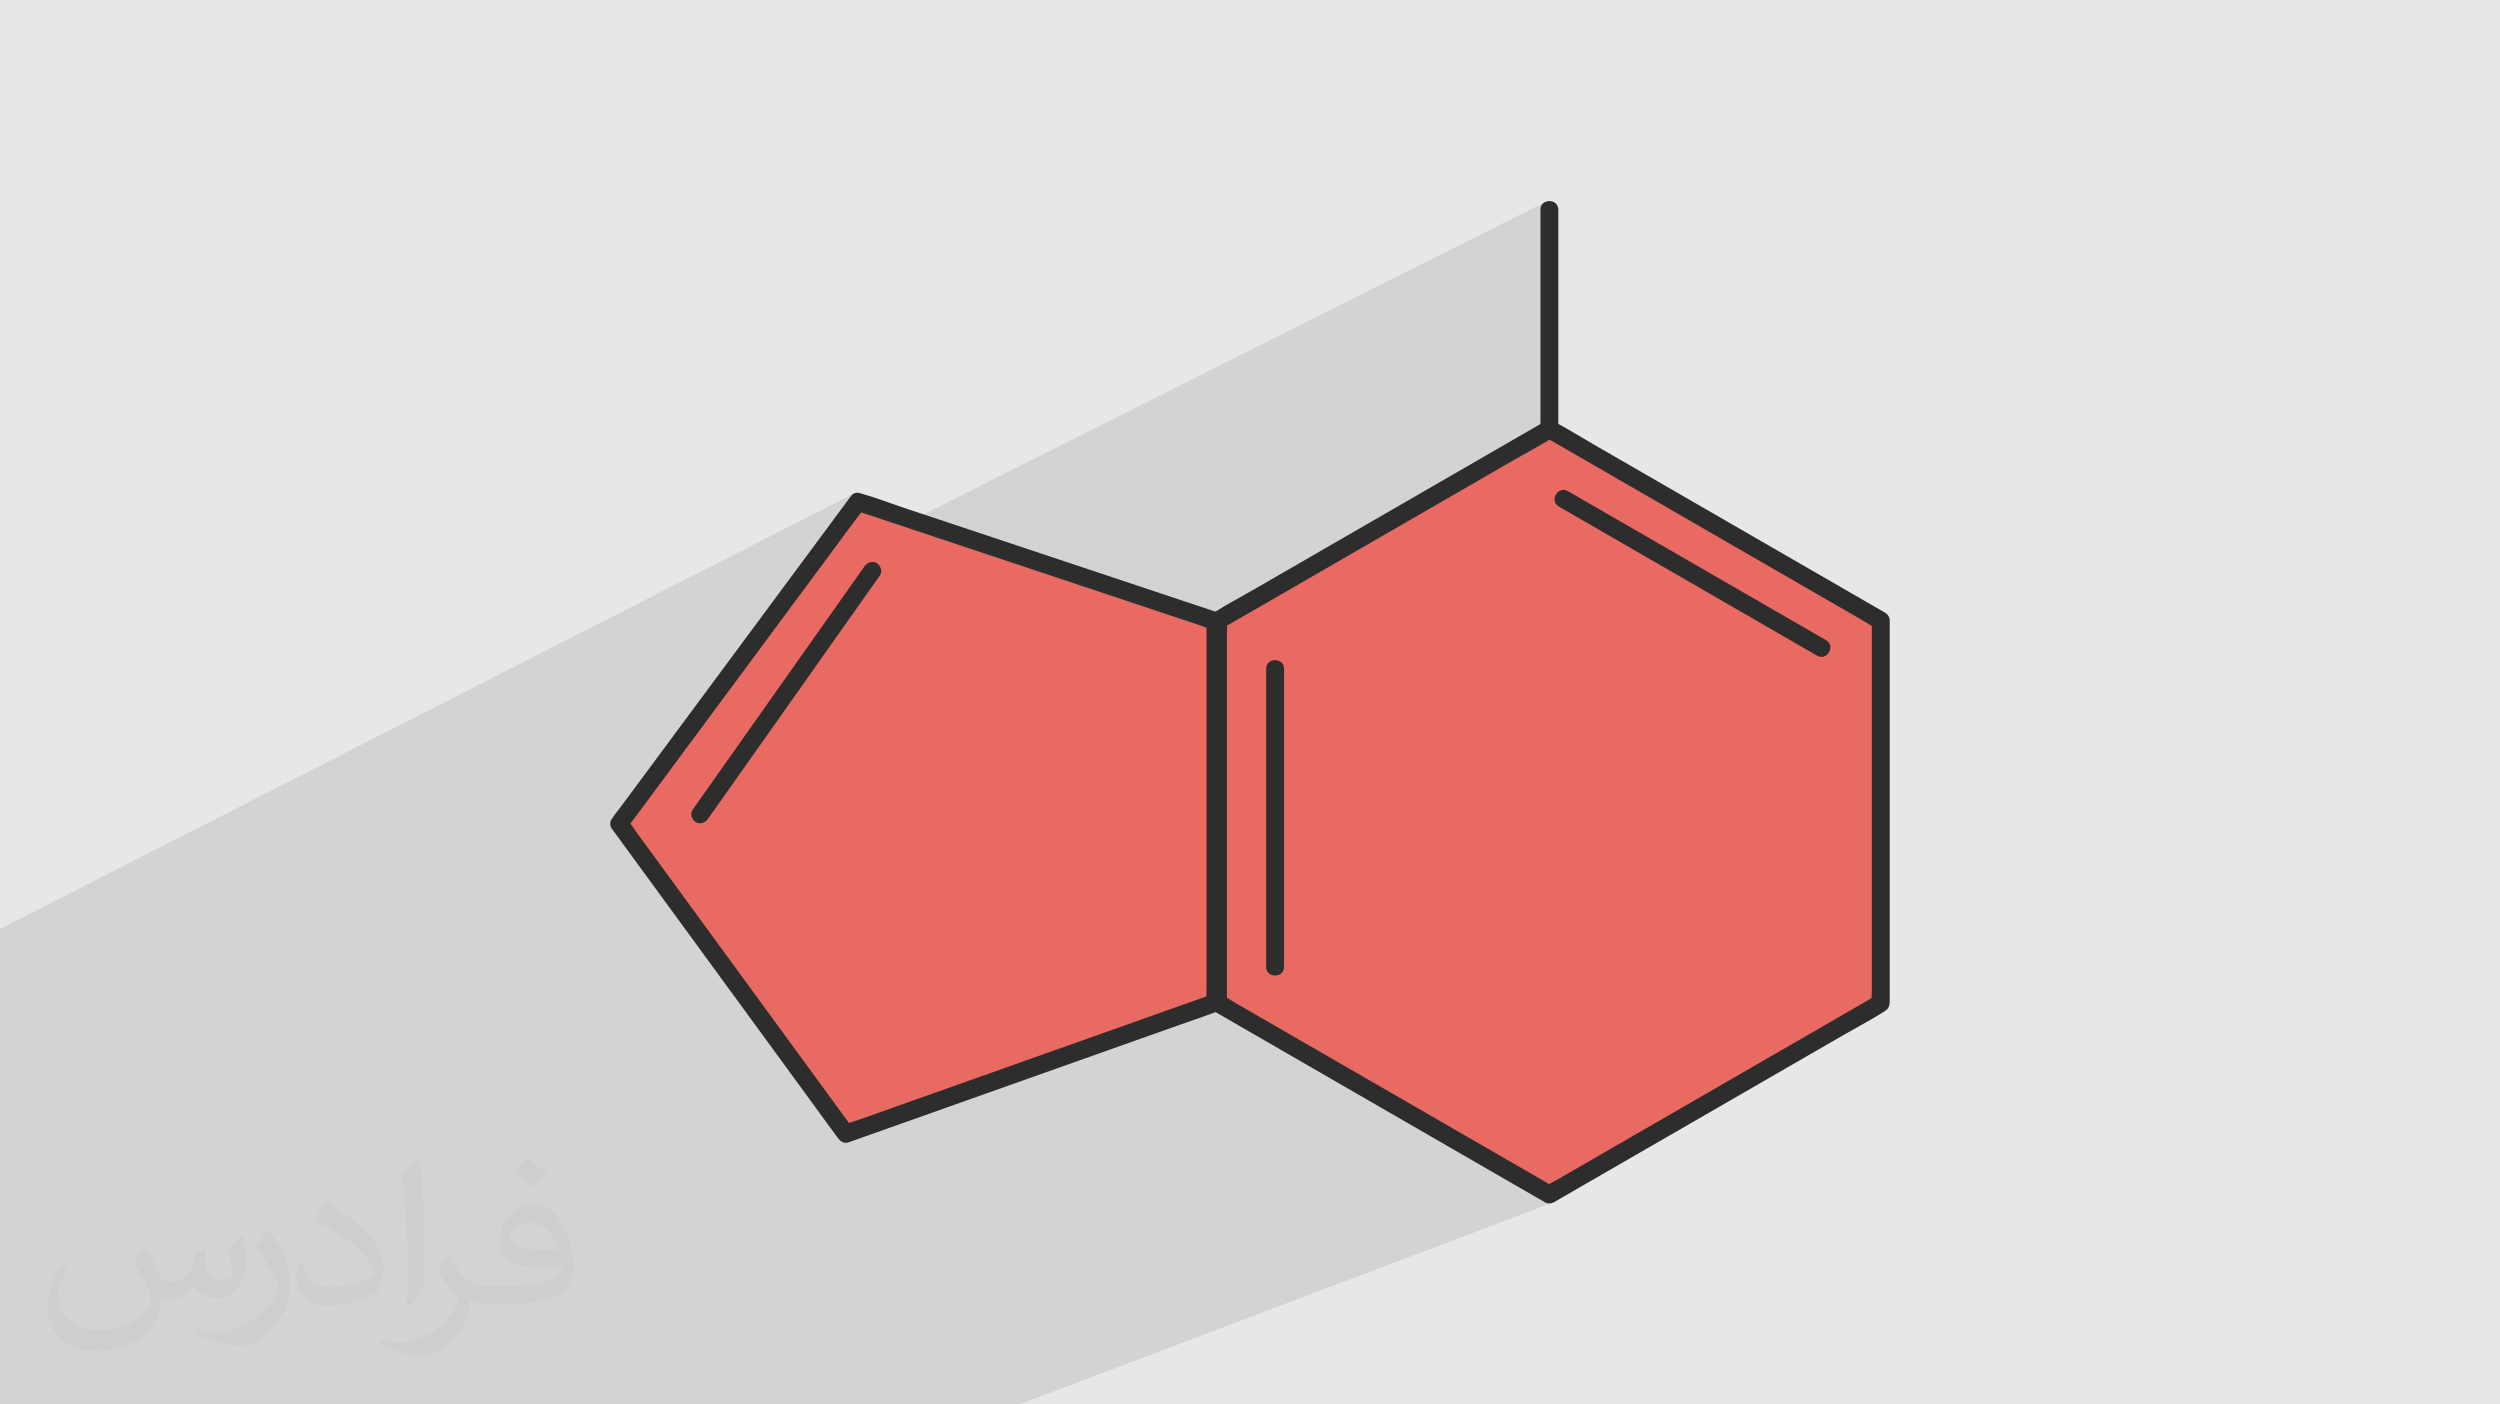
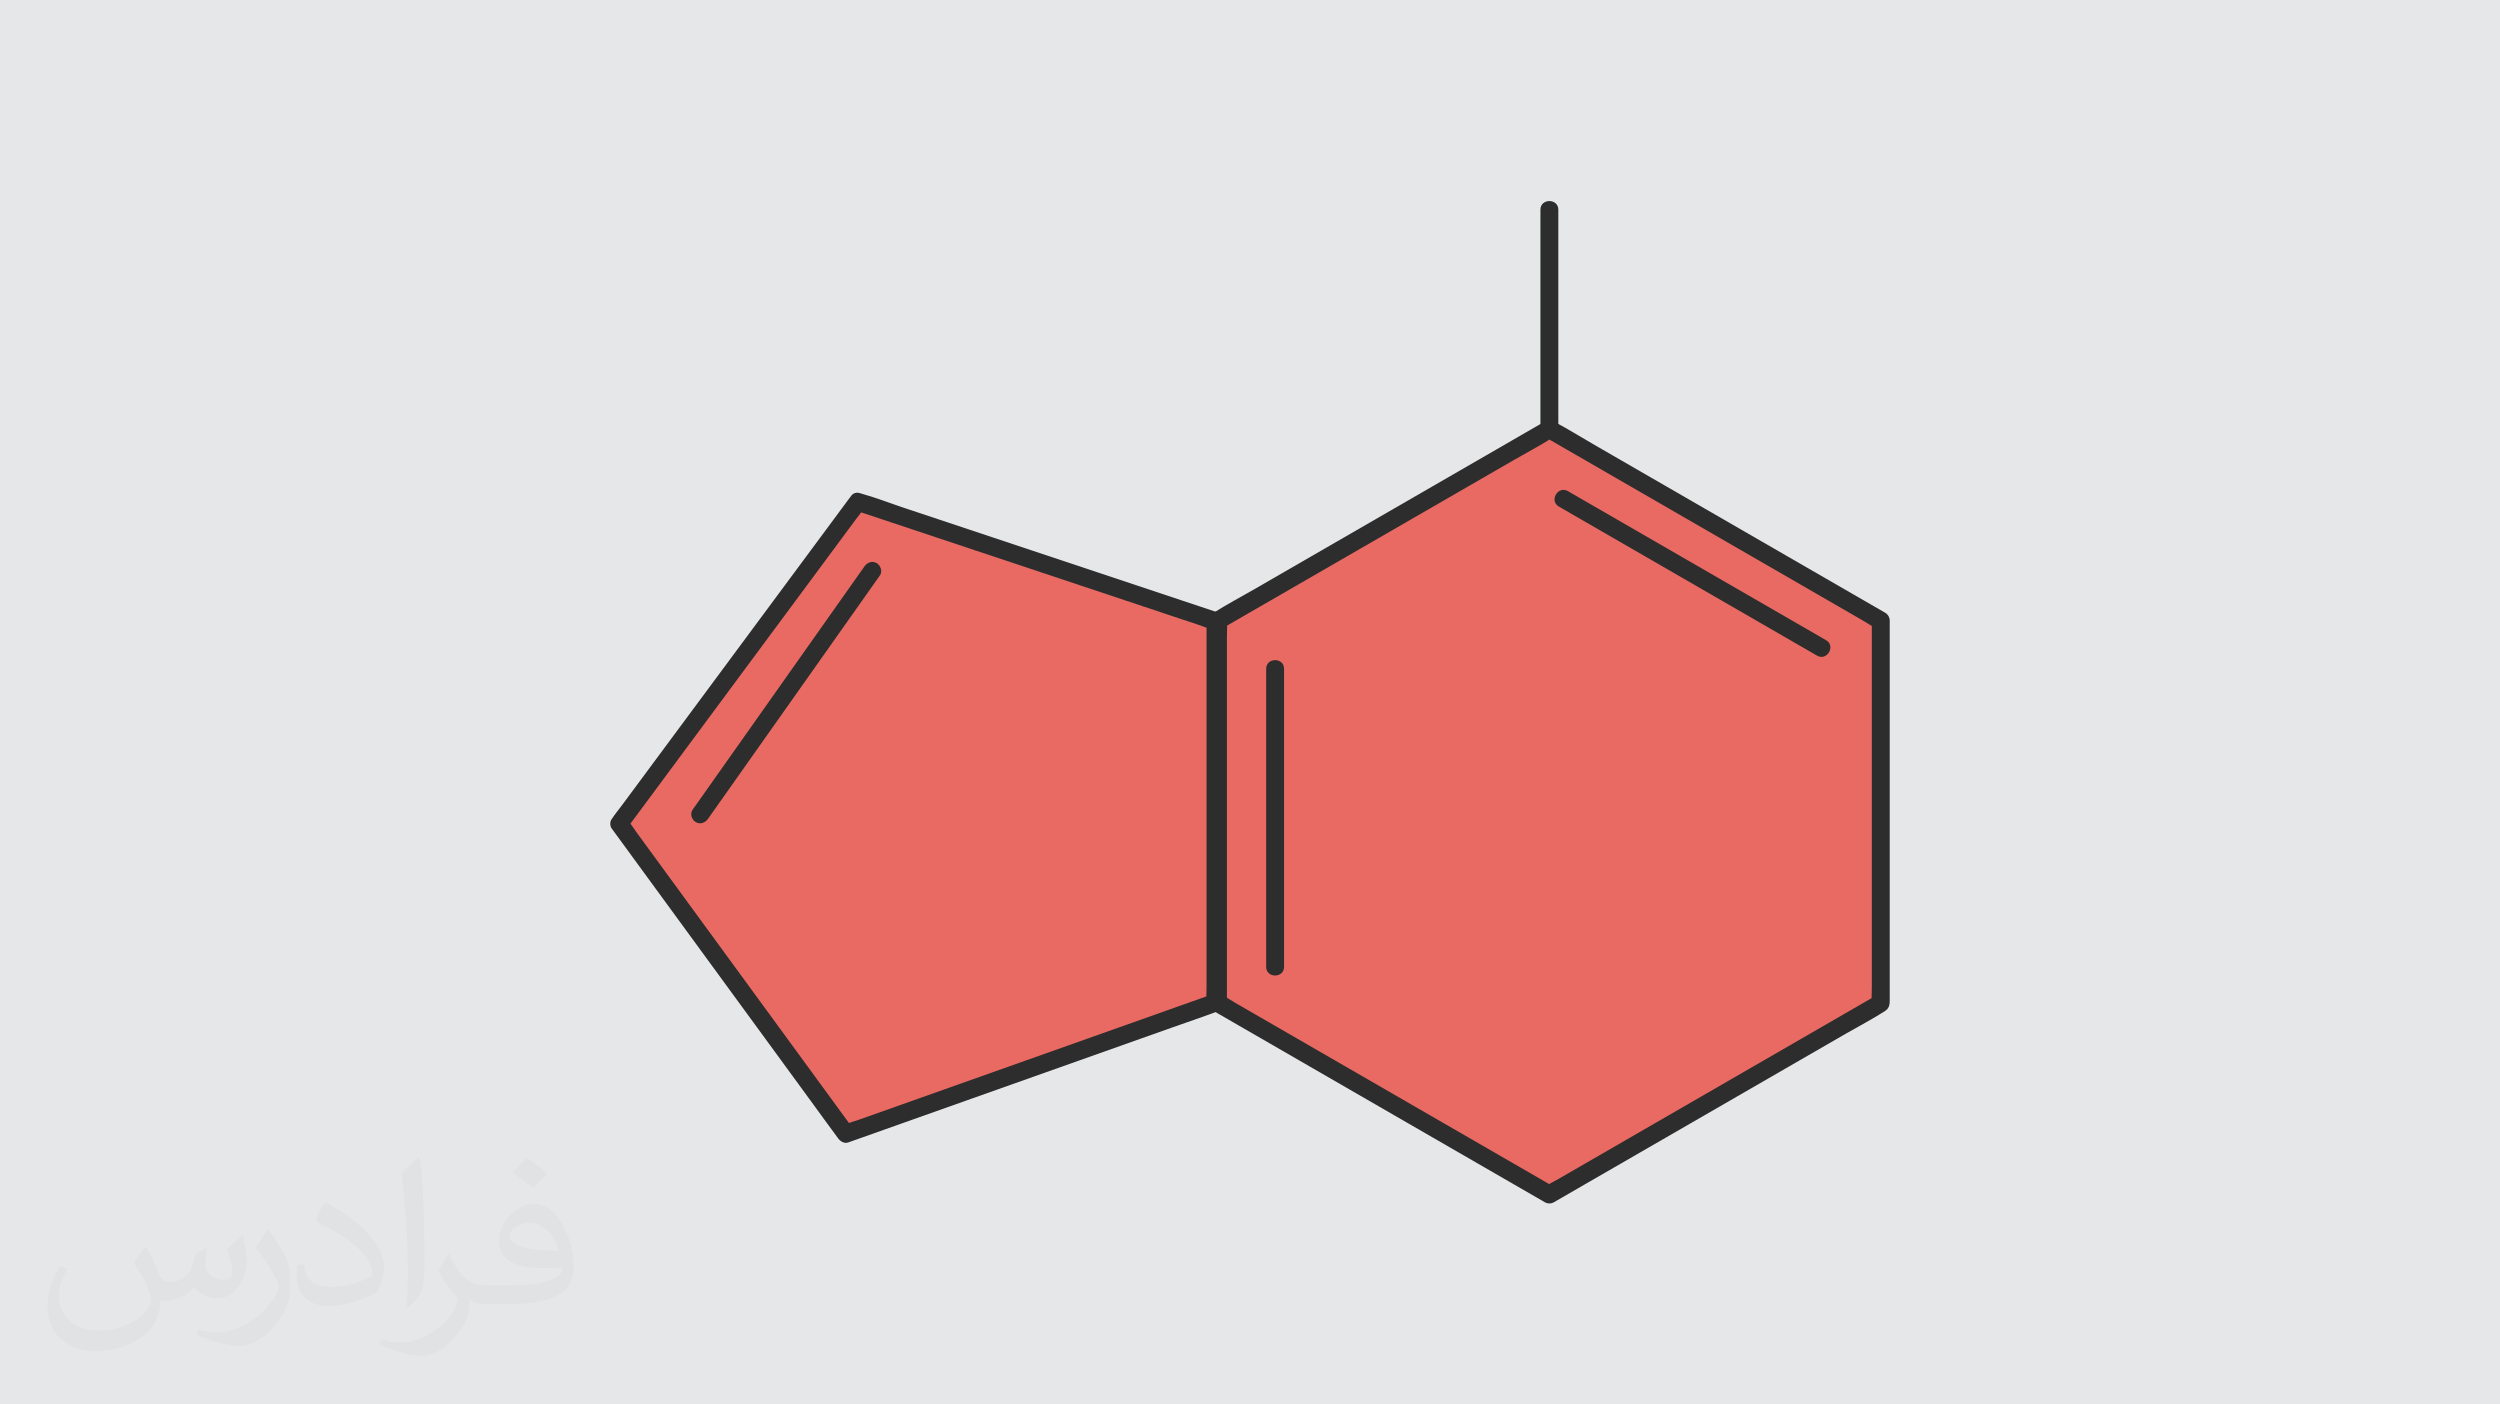
<svg xmlns="http://www.w3.org/2000/svg" xml:space="preserve" width="94.192mm" height="52.917mm" version="1.0" style="shape-rendering:geometricPrecision; text-rendering:geometricPrecision; image-rendering:optimizeQuality; fill-rule:evenodd; clip-rule:evenodd" viewBox="0 0 9404.92 5283.66">
  <defs>
    <style type="text/css">
   
    .fil4 {fill:#2D2D2D;fill-rule:nonzero}
    .fil3 {fill:#E96A63;fill-rule:nonzero}
    .fil2 {fill:#373435;fill-opacity:0.031}
    .fil1 {fill:#2B2A29;fill-opacity:0.102}
    .fil0 {fill:#E6E7E8}
   
  </style>
  </defs>
  <g id="Layer_x0020_1">
    <polygon class="fil0" points="-0,0 9404.92,0 9404.92,5283.66 -0,5283.66 " />
-     <path class="fil1" d="M-0 4692.5l0 -0.55 0 -12.53 0 -85.06 0 -2.58 0 -0.32 0 -12.12 0 -62.24 0 -9.38 0 -1.58 0 -6.94 0 -0.02 0 -13.28 0 -13.33 0 -2.02 0 -0.3 0 -15.59 0 -0.2 0 -13.51 0 -27.39 0 -18.41 0 -0.93 0 -2.47 0 -9.18 0 -5.35 0 -13.07 0 -6.64 0 -5.89 0 -2.17 0 -1.87 0 -0.36 0 -0.98 0 -77.72 0 -22.02 0 -25.46 0 -2.78 0 -2.76 0 -25.53 0 -1.24 0 -26.87 0 -0.43 0 -0.58 0 -58.32 0 -174.86 0 -11.06 0 -30.28 0 -11.47 0 -65.05 0 -45.88 0 -9.62 0 -4.94 0 -20.41 0 -33.04 0 -16.03 0 -27.22 0 -85.79 0 -13.65 0 -24.66 0 -28.11 0 -4.73 0 -1.35 3209.91 -1636.56 -3.25 3.19 5.99 -3.06 -5.46 3.42 -4.96 4.34 -1.49 1.74 -4.65 10.11 -1.34 12.56 2.92 12.32 0.13 0.18 29.1 -14.8 -19.53 26.37 10.57 6.07 8.4 2.8 8.41 2.81 8.4 2.8 8.4 2.81 8.4 2.8 8.41 2.81 8.4 2.8 8.4 2.8 8.4 2.81 8.4 2.8 8.41 2.8 8.4 2.81 8.4 2.8 8.4 2.8 8.41 2.81 8.4 2.8 10.02 3.34 10.03 3.34 10.02 3.34 6.93 2.31 2427 -1219.09 -10.77 6.09 -7.62 10.16 -2.9 14.23 0 17.04 0 17.03 0 17.04 0 17.04 0 17.04 0 17.03 0 17.04 0 17.04 0 17.04 0 17.04 0 17.04 0 17.04 0 17.03 0 17.04 0 17.04 0 17.04 0 13.59 0 13.58 0 13.59 0 13.59 0 13.59 0 13.58 0 13.59 0 13.59 0 13.58 0 13.59 0 13.59 0 13.59 0 13.58 0 13.59 0 13.59 0 13.59 0 13.58 0 13.59 0 13.59 0 13.59 0 13.58 0 13.59 0 13.59 0 13.59 0 13.59 0 13.58 0 13.59 0 13.59 0 13.59 0 13.58 0 13.59 0 13.59 0 12.5 0 12.5 0 12.5 0 12.49 0 12.5 0 12.5 0 12.5 0 9.75 16.65 -7.92 -4.42 2.56 11.95 -5.68 -10.71 6.25 -8 9.66 -3.3 8.6 0.72 3.5 7.62 10.15 4.76 2.7 18.36 -8.7 -16.69 9.65 4.34 2.46 12.36 2.04 12.35 -2.03 -31.59 14.96 2.25 1.99 7.75 4.47 7.75 4.47 7.75 4.47 7.75 4.47 7.76 4.47 7.75 4.47 7.75 4.48 7.75 4.47 7.75 4.47 7.75 4.47 7.75 4.47 7.76 4.47 7.75 4.47 7.75 4.47 7.75 4.48 7.75 4.47 18.61 10.74 18.61 10.74 18.61 10.74 18.61 10.74 18.6 10.74 18.61 10.74 18.61 10.74 18.61 10.74 18.61 10.75 18.6 10.74 18.61 10.74 18.61 10.74 18.61 10.74 18.6 10.74 18.61 10.74 18.61 10.74 11.25 6.5 11.26 6.5 11.25 6.49 11.26 6.5 11.25 6.5 11.26 6.5 11.25 6.5 11.25 6.5 11.26 6.5 11.25 6.49 11.26 6.5 11.25 6.5 11.26 6.5 11.25 6.5 11.25 6.5 11.26 6.5 11.25 6.5 11.26 6.5 11.25 6.49 11.26 6.5 11.25 6.5 11.25 6.5 11.26 6.5 11.25 6.5 11.25 6.5 11.26 6.5 11.25 6.5 11.26 6.5 11.25 6.5 11.25 6.5 11.26 6.5 11.25 6.5 19.46 11.23 19.46 11.23 19.46 11.24 19.46 11.23 19.46 11.23 19.46 11.23 19.46 11.24 19.47 11.23 19.46 11.23 19.46 11.24 19.46 11.23 19.46 11.23 19.46 11.23 19.46 11.24 19.46 11.23 19.46 11.23 12.78 7.38 12.79 7.38 12.78 7.38 12.78 7.38 12.78 7.39 12.79 7.38 12.78 7.38 12.78 7.38 6 3.54 6.02 3.67 2.77 1.71 19.61 -8.49 0 8.95 0 8.95 0 2.37 1.95 1.12 6.2 3.31 6.27 3.06 0.29 0.14 0.29 0.15 0.28 0.16 0.28 0.17 0.28 0.17 0.28 0.17 0.27 0.17 0.28 0.17 -16.66 7.2 0 8.5 0 8.95 0 8.95 0 8.95 0 8.95 0 8.96 0 8.95 0 8.95 0 8.95 0 8.96 0 8.95 0 8.95 0 10.74 0 10.74 0 10.74 0 10.74 0 10.74 0 10.74 0 10.74 0 10.74 0 10.75 0 10.74 0 10.74 0 10.74 0 10.74 0 10.74 0 10.74 0 10.74 0 10.74 0 10.74 0 10.74 0 10.74 0 10.74 0 10.74 0 10.74 0 10.75 0 10.74 0 10.74 0 10.74 0 10.74 0 10.74 0 10.74 0 10.74 0 10.74 0 13 0 12.99 0 13 0 13 0 13 0 12.99 0 13 0 13 0 13 0 12.99 0 13 0 13 0 13 0 13 0 12.99 0 13 0 13 0 13 0 13 0 13 0 12.99 0 13 0 13 0 13 0 13 0 13 0 13 0 12.99 0 13 0 13 0 13 0 13 0 11.23 0 11.23 0 11.24 0 11.23 0 11.23 0 11.23 0 11.23 0 11.24 0 11.23 0 11.23 0 11.23 0 11.24 0 11.23 0 11.23 0 11.23 0 11.24 0 11.23 0 11.23 0 11.24 0 11.23 0 11.23 0 11.24 0 11.23 0 11.23 0 11.24 0 11.23 0 11.23 0 11.24 0 11.23 0 11.23 0 11.24 0 11.23 0 7.38 0 7.38 0 7.38 0 7.38 0 7.38 0 7.38 0 7.38 0 7.38 0 7.38 0 7.39 0 7.38 0 7.38 0 7.38 0 7.38 0 7.39 0 7.38 -0.07 6.97 -0.17 7.04 -0.21 7.09 -0.18 7.1 -0.11 7.1 0.01 1.37 17.39 -6.76 -7.75 4.47 -7.75 4.47 -1.89 1.09 0.01 2.44 0.22 7.03 0.49 6.97 0.02 0.32 0.01 0.32 0.01 0.32 -0.01 0.33 -0.01 0.32 -0.01 0.33 -0.01 0.33 0 0.32 -102.42 39.7 -4.9 2.83 -18.61 10.74 -18.61 10.74 -18.61 10.75 -18.6 10.74 -18.61 10.74 -18.61 10.74 -18.61 10.74 -18.6 10.74 -18.61 10.74 -18.61 10.74 -18.61 10.74 -18.61 10.74 -18.6 10.74 -18.61 10.75 -18.61 10.74 -18.61 10.74 -11.25 6.5 -11.26 6.5 -11.25 6.5 -11.25 6.5 -11.26 6.5 -11.25 6.49 -11.26 6.5 -11.25 6.5 -11.25 6.5 -11.26 6.5 -11.25 6.5 -11.25 6.5 -11.26 6.5 -11.25 6.5 -11.26 6.49 -11.25 6.5 -11.25 6.5 -11.26 6.5 -11.25 6.5 -11.26 6.5 -11.25 6.5 -11.25 6.5 -11.26 6.49 -11.25 6.5 -11.25 6.5 -11.26 6.5 -11.25 6.5 -11.26 6.5 -11.25 6.5 -11.25 6.49 -11.26 6.5 -11.25 6.5 -19.46 11.23 -19.46 11.24 -19.47 11.23 -19.46 11.24 -19.46 11.23 -19.46 11.23 -19.46 11.24 -19.46 11.23 -19.46 11.23 -19.46 11.24 -19.46 11.23 -19.46 11.24 -19.46 11.23 -19.46 11.23 -19.46 11.24 -19.46 11.23 -12.78 7.38 -12.78 7.38 -12.79 7.38 -12.78 7.38 -12.78 7.38 -12.78 7.38 -12.79 7.38 -12.78 7.38 -6.08 3.43 -6.18 3.37 -6.24 3.36 -6.24 3.38 -6.2 3.45 -6.11 3.56 -5.98 3.71 -5.78 3.89 -0.27 0.18 -0.28 0.18 -0.28 0.16 -0.28 0.16 -0.29 0.16 -0.29 0.15 -0.29 0.16 -0.28 0.16 4.25 0 4.24 0 4.24 0 4.24 0 4.25 0 4.24 0 4.24 0 4.24 0 -40.57 15.42 23.58 13.62 -40.62 15.41 4.25 2.46 11.12 6.42 1.03 0.6 1.04 0.59 1.03 0.6 1.04 0.6 1.03 0.6 1.04 0.6 1.03 0.59 1.03 0.6 4.04 1.99 4.21 1.42 4.33 0.85 4.39 0.29 4.39 -0.29 4.33 -0.85 4.21 -1.42 -681.42 257.7 -360.84 501.19 360.84 -501.19 -1325.28 501.19 -32.85 0 -19.49 0 -36.19 0 -55.35 0 -31.56 0 -1.1 0 -23.4 0 -48.64 0 -145.18 0 -74.09 0 -88.44 0 -15.86 0 -0.9 0 -113.43 0 -2.11 0 -5.86 0 -45.14 0 -81.77 0 -262.11 0 -125.22 0 -643.11 0 -146.44 0 -483.15 0 -119.73 0 -87.4 0 -73.81 0 -19.96 0 -0.33 0 -22.95 0 -10.47 0 -29.5 0 -7.9 0 -4.58 0 -9.51 0 -11.28 0 -8.7 0 -3.66 0 -1.37 0 -17.27 0 -2.08 0 -45.74 0 -20.2 0 -31.94 0 -36.32 0 -5.89 0 -4.21 0 -10.05 0 -56.15 0 -11.31 0 -0.02 0 -0.27 0 -0.09 0 -97.39 0 -19.62 0 -196.14 0 -224.5 0 -163.23 0 0 -44.66 0 -8.03 0 -124.25 0 -220.28 0 -6.2 0 -29.07 0 -48.69 0 -67.35 0 -25.9 0 -5.13 0 -11.61zm5697.92 -274.27l0 0.01 578.5 -221.85 -578.5 221.84zm-127.02 -73.33l1363.5 -528.4 -1363.5 528.4zm240.81 119.8l-20.08 7.64 20.08 -7.64zm-2617.92 -2532.13l-0.01 0.01 24.15 -12.26 -24.14 12.25z" />
    <path class="fil2" d="M548.54 4691.91c17.95,27.21 29.6,53.36 40.96,82.43 8.45,16.91 12.93,48.09 52.57,48.09 11.61,0 28.28,-3.42 43.06,-11.61 16.63,-8.73 29.32,-21.94 35.94,-42l15.85 -53.36 38.57 -19.02 2.64 2.64c-5.27,20.09 -6.59,39.36 -6.59,54.43 0,44.63 38.57,61.56 69.22,61.56 17.95,0 34.09,-8.73 34.09,-25.11 0,-21.13 -8.98,-57.06 -20.62,-89.29 17.95,-17.95 35.94,-35.94 56.53,-50.47l3.17 1.6c8.98,38.04 14,75.56 14,100.66 0,24.57 -10.83,51.79 -19.81,69.49 -18.49,34.87 -51.25,62.62 -90.87,62.62 -30.1,0 -63.65,-15.07 -86.66,-43.06l-1.32 0c-21.66,26.96 -55.22,51.25 -108.86,51.25l-16.63 0c-2.64,35.41 -10.29,60.49 -21.94,82.95 -31.95,62.34 -126.81,106.47 -216.1,106.47 -124.17,0 -186.51,-71.59 -186.51,-166.96 0,-58.91 19.27,-113.6 48.88,-152.42l24.29 10.04c-18.49,35.41 -30.91,68.68 -30.91,101.45 0,89.29 72.66,131.83 156.4,131.83 77.68,0 173.83,-49.41 191.28,-106.72 -6.59,-62.62 -30.1,-91.93 -66.04,-148.99 10.83,-19.02 24.83,-38.04 42.28,-58.38l3.17 0 0 0 0 0 -0.02 -0.09zm1432.13 -336.04c26.15,16.39 51.79,35.66 76.87,57.85 -14,19.81 -31.45,37.79 -53.11,53.64 -25.11,-20.34 -50.19,-37.79 -75.84,-56.27 17.42,-19.55 34.62,-38.29 52.04,-55.22l0 0 0 0 0 0 0 0 0 0 0.03 0zm13.47 244.11c-42.28,0 -76.87,27.75 -76.87,48.34 0,44.13 84.53,57.85 185.72,57.31 -12.68,-51.79 -57.06,-105.68 -108.86,-105.68l0.01 0.03zm-94.86 236.19c54.96,0 103.04,-1.6 139.74,-10.83 40.96,-10.29 75.56,-30.91 75.56,-45.17 0,-3.7 0,-8.19 -1.32,-11.89 -22.98,2.11 -49.41,2.11 -72.38,2.11 -74.49,0 -131.55,-16.91 -154.02,-58.66 -5.55,-11.61 -9.51,-24.57 -9.51,-39.36 0,-40.43 17.42,-79.79 48.09,-107 25.61,-22.45 53.89,-36.44 82.67,-36.44 52.04,0 93.51,41.75 122.57,107.54 15.85,35.94 26.68,77.4 26.68,129.72 0,34.87 -9.51,64.19 -31.17,85.85 -40.43,39.11 -114.92,53.89 -229.04,53.89l-51.79 0 0 0 -13.47 0c-28.28,0 -48.62,-5.02 -64.72,-17.42l-2.64 0c0.79,6.59 1.32,12.93 1.32,19.02 0,25.61 -8.45,58.38 -25.61,84.53 -50.72,75.3 -105.68,108.04 -153.24,108.04 -48.09,0 -107,-18.49 -160.11,-42.54l9.51 -18.49c17.17,7.13 40.96,11.89 73.7,11.89 85.85,0 198.66,-82.43 212.66,-163 -3.17,-6.59 -8.98,-15.32 -17.17,-24.57 -25.11,-29.85 -40.96,-54.68 -55.75,-80.83 12.68,-25.11 24.29,-45.17 35.13,-63.4l4.49 -0.53c36.72,74.77 69.99,117.55 144.23,117.55l11.61 0 0 0 53.89 0 0 0 0 0 0 0 0 0 0 0 0.09 0.01zm-371.98 79c6.34,-34.34 6.87,-72.91 6.87,-108.86l0 -53.36c0,-99.6 -12.68,-244.36 -22.98,-338.68 17.95,-19.27 43.06,-42 62.87,-57.31l5.81 1.6c13.47,118.62 16.63,256 16.63,383.06 0,33.3 -1.32,65.79 -4.49,89.55 -1.85,30.1 -19.27,52.83 -56.53,87.7l-8.19 -3.7zm-382.8 -157.19c1.85,46.77 24.83,83.49 105.15,83.49 49.93,0 92.19,-12.93 138.96,-35.13 8.45,-3.7 12.93,-8.73 12.93,-12.93 0,-29.32 -22.45,-68.15 -60.23,-103.55 -36.72,-33.3 -85.34,-62.62 -130.76,-82.18 -15.6,-6.59 -20.62,-13.47 -20.62,-20.09 0,-13.47 17.95,-41.75 32.77,-62.09l5.02 -0.53c52.04,27.21 110.17,67.64 153.24,112.53 39.11,41.47 63.4,83.49 63.4,129.19 0,33.81 -10.29,65.51 -26.96,95.11 -57.06,28.79 -117.83,50.72 -178.06,50.72 -73.17,0 -123.1,-34.34 -123.1,-114.92 0,-8.73 0,-22.19 3.17,-39.64l25.11 0 0 0 0 0 0 0 0 0 0 0 -0.02 0zm-132.37 -132.9l45.45 73.45c16.63,27.21 32.23,56.81 32.23,103.55l0 59.7c0,48.34 -30.91,100.13 -80.83,151.38 -39.11,34.62 -73.7,49.41 -105.68,49.41 -47.55,0 -101.98,-14.79 -164.85,-41.75l7.13 -18.49c19.81,5.27 42.79,9.77 71.06,9.77 90.36,-0.53 182.8,-66.57 225.08,-147.15 5.02,-9.26 6.87,-17.95 6.87,-24.04 0,-9.26 -5.02,-19.55 -8.98,-28.79 -22.98,-43.31 -48.62,-82.95 -76.87,-119.68 14.79,-23.25 29.6,-45.7 45.7,-67.9l3.7 0.53 0 0 0 0 0 0 0 0 0 0 -0.02 0.01z" />
    <g id="_2160143655280">
      <polygon class="fil3" points="5828.7,1614.66 7075.37,2334.44 7075.37,3773.97 5828.7,4493.73 4582.02,3773.97 4582.02,2334.44 " />
      <path class="fil4" d="M5811.71 1643.71c41.33,23.86 82.66,47.72 123.99,71.59 99.26,57.3 198.51,114.61 297.76,171.91 120.08,69.32 240.16,138.64 360.22,207.98 103.79,59.92 207.59,119.85 311.38,179.77 34.09,19.68 68.18,39.36 102.27,59.04 16.02,9.25 31.99,20.44 48.82,28.19 0.78,0.36 1.51,0.86 2.25,1.3 -5.56,-9.69 -11.1,-19.36 -16.66,-29.05 0,47.72 0,95.45 0,143.17 0,114.61 0,229.21 0,343.82 0,138.64 0,277.29 0,415.95 0,119.84 0,239.69 0,359.55 0,39.35 0,78.71 0,118.08 0,18.49 -1.69,37.91 0,56.37 0.08,0.84 0,1.73 0,2.59 5.56,-9.68 11.1,-19.37 16.66,-29.06 -41.33,23.86 -82.66,47.73 -123.99,71.58 -99.26,57.31 -198.5,114.61 -297.76,171.92 -120.07,69.33 -240.15,138.65 -360.21,207.97 -103.8,59.93 -207.59,119.86 -311.38,179.79 -34.09,19.68 -68.18,39.35 -102.27,59.03 -16.04,9.26 -33.68,17.51 -48.82,28.19 -0.71,0.5 -1.51,0.88 -2.26,1.31 11.33,0 22.65,0 33.97,0 -41.33,-23.86 -82.66,-47.73 -123.98,-71.59 -99.26,-57.3 -198.51,-114.61 -297.77,-171.91 -120.07,-69.33 -240.15,-138.66 -360.22,-207.97 -103.78,-59.94 -207.58,-119.86 -311.38,-179.78 -34.08,-19.69 -68.17,-39.37 -102.26,-59.04 -16.03,-9.26 -31.99,-20.45 -48.82,-28.19 -0.78,-0.36 -1.52,-0.88 -2.25,-1.31 5.55,9.69 11.1,19.38 16.65,29.06 0,-47.73 0,-95.46 0,-143.16 0,-114.61 0,-229.21 0,-343.82 0,-138.66 0,-277.3 0,-415.95 0,-119.86 0,-239.71 0,-359.56 0,-39.35 0,-78.72 0,-118.07 0,-18.52 1.69,-37.93 0,-56.38 -0.07,-0.85 0,-1.74 0,-2.59 -5.55,9.69 -11.1,19.36 -16.65,29.05 41.33,-23.87 82.65,-47.73 123.98,-71.59 99.26,-57.3 198.51,-114.61 297.76,-171.91 120.07,-69.33 240.15,-138.64 360.22,-207.98 103.79,-59.92 207.58,-119.84 311.38,-179.78 50.22,-28.99 102.01,-56.29 151.07,-87.22 0.74,-0.46 1.51,-0.86 2.26,-1.3 37.48,-21.65 3.64,-79.82 -33.97,-58.09 -41.33,23.85 -82.65,47.71 -123.98,71.58 -99.25,57.3 -198.51,114.61 -297.76,171.91 -120.07,69.33 -240.15,138.64 -360.22,207.98 -103.79,59.92 -207.58,119.85 -311.37,179.77 -50.22,29 -102.02,56.29 -151.09,87.23 -0.73,0.46 -1.5,0.86 -2.24,1.3 -10.25,5.92 -16.67,17.24 -16.67,29.06 0,48.1 0,96.18 0,144.29 0,115.36 0,230.72 0,346.08 0,139.25 0,278.49 0,417.74 0,119.34 0,238.68 0,358.01 0,57 -2.54,114.65 0,171.61 1.08,24.09 17.24,31.19 34.55,41.18 25.59,14.78 51.17,29.56 76.75,44.32 94.08,54.31 188.17,108.63 282.23,162.94 119.45,68.97 238.92,137.93 358.38,206.92 108.42,62.59 216.82,125.17 325.24,187.77 59.31,34.24 118.62,68.49 177.93,102.72 2.76,1.59 5.51,3.19 8.26,4.77 10.48,6.05 23.48,6.05 33.97,0 41.66,-24.04 83.3,-48.1 124.95,-72.15 99.91,-57.67 199.82,-115.36 299.74,-173.04 120.59,-69.62 241.17,-139.24 361.76,-208.86 103.34,-59.67 206.7,-119.34 310.04,-179.01 49.36,-28.49 100.6,-55.08 148.62,-85.8 20.18,-12.91 18.23,-30.69 18.23,-50.6 0,-29.55 0,-59.09 0,-88.65 0,-108.62 0,-217.24 0,-325.88 0,-137.93 0,-275.87 0,-413.81 0,-125.18 0,-250.37 0,-375.54 0,-68.5 0,-136.98 0,-205.48 0,-3.18 0,-6.34 0,-9.53 0,-11.81 -6.42,-23.13 -16.66,-29.06 -41.33,-23.86 -82.65,-47.72 -123.99,-71.59 -99.25,-57.3 -198.5,-114.61 -297.76,-171.91 -120.07,-69.32 -240.14,-138.64 -360.22,-207.98 -103.78,-59.92 -207.58,-119.84 -311.37,-179.78 -50.24,-29.01 -99.83,-60.01 -151.08,-87.22 -0.76,-0.41 -1.51,-0.86 -2.25,-1.29 -37.57,-21.71 -71.5,36.42 -33.97,58.09z" />
      <polygon class="fil3" points="3226.89,1887.87 4572.65,2336.45 4572.65,3771.93 3182.02,4265.38 2329.71,3099.05 " />
      <path class="fil4" d="M3217.94 1920.31c44.8,14.94 89.59,29.86 134.4,44.79 106.97,35.67 213.95,71.32 320.92,106.99 129.35,43.11 258.71,86.23 388.05,129.34 112.32,37.43 224.64,74.87 336.95,112.32 36.72,12.23 73.46,24.48 110.17,36.72 17.41,5.8 35.08,13.34 52.93,17.64 0.79,0.19 1.57,0.52 2.34,0.78 -8.23,-10.81 -16.46,-21.63 -24.69,-32.45 0,47.74 0,95.48 0,143.2 0,114.02 0,228.03 0,342.05 0,138.47 0,276.96 0,415.44 0,119.23 0,238.47 0,357.71 0,39.36 0,78.73 0,118.09 0,18.58 -1.68,38.04 0,56.56 0.07,0.78 0,1.62 0,2.42 8.24,-10.8 16.47,-21.62 24.69,-32.44 -46.15,16.38 -92.3,32.75 -138.45,49.14 -110.81,39.32 -221.63,78.65 -332.45,117.96 -133.48,47.37 -266.96,94.73 -400.42,142.08 -115.92,41.14 -231.85,82.29 -347.76,123.41 -38.11,13.52 -76.21,27.04 -114.32,40.56 -17.93,6.36 -37.61,11.28 -54.83,19.45 -0.75,0.36 -1.61,0.58 -2.39,0.85 12.67,5.15 25.32,10.3 37.99,15.46 -28.3,-38.73 -56.59,-77.46 -84.91,-116.19 -67.95,-92.99 -135.9,-185.98 -203.86,-278.97 -81.83,-111.97 -163.65,-223.95 -245.48,-335.92 -71.05,-97.22 -142.1,-194.45 -213.15,-291.67 -23.4,-32.03 -46.81,-64.06 -70.22,-96.09 -10.83,-14.83 -20.81,-31.76 -33.17,-45.39 -0.56,-0.62 -1.02,-1.4 -1.52,-2.09 0,11.32 0,22.65 0,33.96 29.67,-40.05 59.34,-80.11 89.01,-120.16 71.62,-96.69 143.23,-193.38 214.86,-290.06 86.31,-116.51 172.6,-233.02 258.9,-349.53 74.62,-100.73 149.23,-201.46 223.84,-302.18 24.61,-33.22 49.24,-66.45 73.84,-99.68 11.6,-15.67 24.68,-30.97 35.15,-47.45 0.47,-0.73 1.06,-1.43 1.58,-2.12 10.82,-14.62 2.42,-37.57 -12.06,-46.04 -17.13,-10.01 -35.2,-2.58 -46.04,12.07 -29.68,40.06 -59.34,80.12 -89.01,120.17 -71.63,96.68 -143.25,193.37 -214.86,290.06 -86.31,116.5 -172.6,233.02 -258.91,349.53 -74.62,100.73 -149.22,201.46 -223.84,302.17 -24.61,33.23 -49.23,66.46 -73.83,99.68 -11.62,15.68 -24.68,30.98 -35.16,47.46 -0.46,0.73 -1.05,1.42 -1.57,2.12 -6.44,8.69 -6.36,25.27 0,33.96 28.3,38.73 56.6,77.46 84.91,116.19 67.95,93 135.9,185.98 203.86,278.98 81.83,111.97 163.65,223.95 245.48,335.92 71.05,97.23 142.1,194.45 213.16,291.68 34.45,47.14 68.56,94.59 103.38,141.48 0.5,0.69 1.01,1.38 1.52,2.09 8.37,11.43 23.12,20.74 38,15.47 46.14,-16.38 92.3,-32.76 138.45,-49.14 110.81,-39.32 221.63,-78.64 332.46,-117.97 133.47,-47.36 266.95,-94.72 400.42,-142.08 115.92,-41.14 231.84,-82.27 347.76,-123.4 56.34,-19.98 113.13,-39.03 169.13,-60.01 0.8,-0.3 1.6,-0.57 2.39,-0.85 14.11,-5 24.7,-16.88 24.7,-32.45 0,-47.73 0,-95.47 0,-143.19 0,-114.02 0,-228.03 0,-342.04 0,-138.48 0,-276.96 0,-415.45 0,-119.23 0,-238.47 0,-357.71 0,-58.06 2.25,-116.62 0,-174.65 -0.03,-0.81 0,-1.63 0,-2.44 0,-15.44 -10.55,-27.73 -24.7,-32.44 -44.79,-14.93 -89.58,-29.85 -134.39,-44.79 -106.97,-35.67 -213.95,-71.32 -320.91,-106.98 -129.36,-43.11 -258.72,-86.23 -388.07,-129.35 -112.31,-37.43 -224.63,-74.87 -336.94,-112.3 -54.08,-18.03 -108.11,-39.31 -163.1,-54.38 -0.79,-0.22 -1.57,-0.53 -2.34,-0.78 -41.19,-13.73 -58.84,51.23 -17.9,64.88z" />
      <path class="fil4" d="M5795.06 788.84c0,90.88 0,181.78 0,272.68 0,144.92 0,289.85 0,434.78 0,33.33 0,66.67 0,100 0,43.29 67.29,43.36 67.29,0 0,-90.9 0,-181.79 0,-272.69 0,-144.93 0,-289.85 0,-434.77 0,-33.34 0,-66.67 0,-100 0,-43.3 -67.29,-43.37 -67.29,0l0 0z" />
      <path class="fil4" d="M4763.3 2515.89c0,126.83 0,253.65 0,380.47 0,200.73 0,401.46 0,602.19 0,46.27 0,92.55 0,138.81 0,43.3 67.29,43.35 67.29,0 0,-126.83 0,-253.65 0,-380.46 0,-200.74 0,-401.46 0,-602.2 0,-46.27 0,-92.53 0,-138.81 0,-43.3 -67.29,-43.36 -67.29,0l0 0z" />
      <path class="fil4" d="M3252.16 2130.6c-73.16,103.59 -146.32,207.19 -219.49,310.78 -115.78,163.96 -231.59,327.92 -347.38,491.89 -26.69,37.79 -53.38,75.6 -80.08,113.39 -10.48,14.85 -2.66,37.41 12.08,46.03 16.83,9.85 35.52,2.82 46.02,-12.08 73.17,-103.59 146.33,-207.17 219.49,-310.76 115.8,-163.97 231.6,-327.94 347.39,-491.9 26.69,-37.79 53.38,-75.6 80.07,-113.39 10.48,-14.84 2.67,-37.41 -12.06,-46.04 -16.83,-9.84 -35.53,-2.81 -46.04,12.08l0 0z" />
      <path class="fil4" d="M6869.59 2408.34c-109.82,-63.42 -219.66,-126.83 -329.5,-190.24 -173.84,-100.36 -347.66,-200.73 -521.5,-301.08 -40.08,-23.13 -80.14,-46.28 -120.21,-69.41 -37.58,-21.7 -71.49,36.43 -33.97,58.1 109.84,63.41 219.67,126.83 329.5,190.24 173.84,100.36 347.67,200.73 521.51,301.08 40.07,23.14 80.14,46.28 120.21,69.41 37.56,21.69 71.49,-36.44 33.96,-58.1l0 0z" />
    </g>
  </g>
</svg>